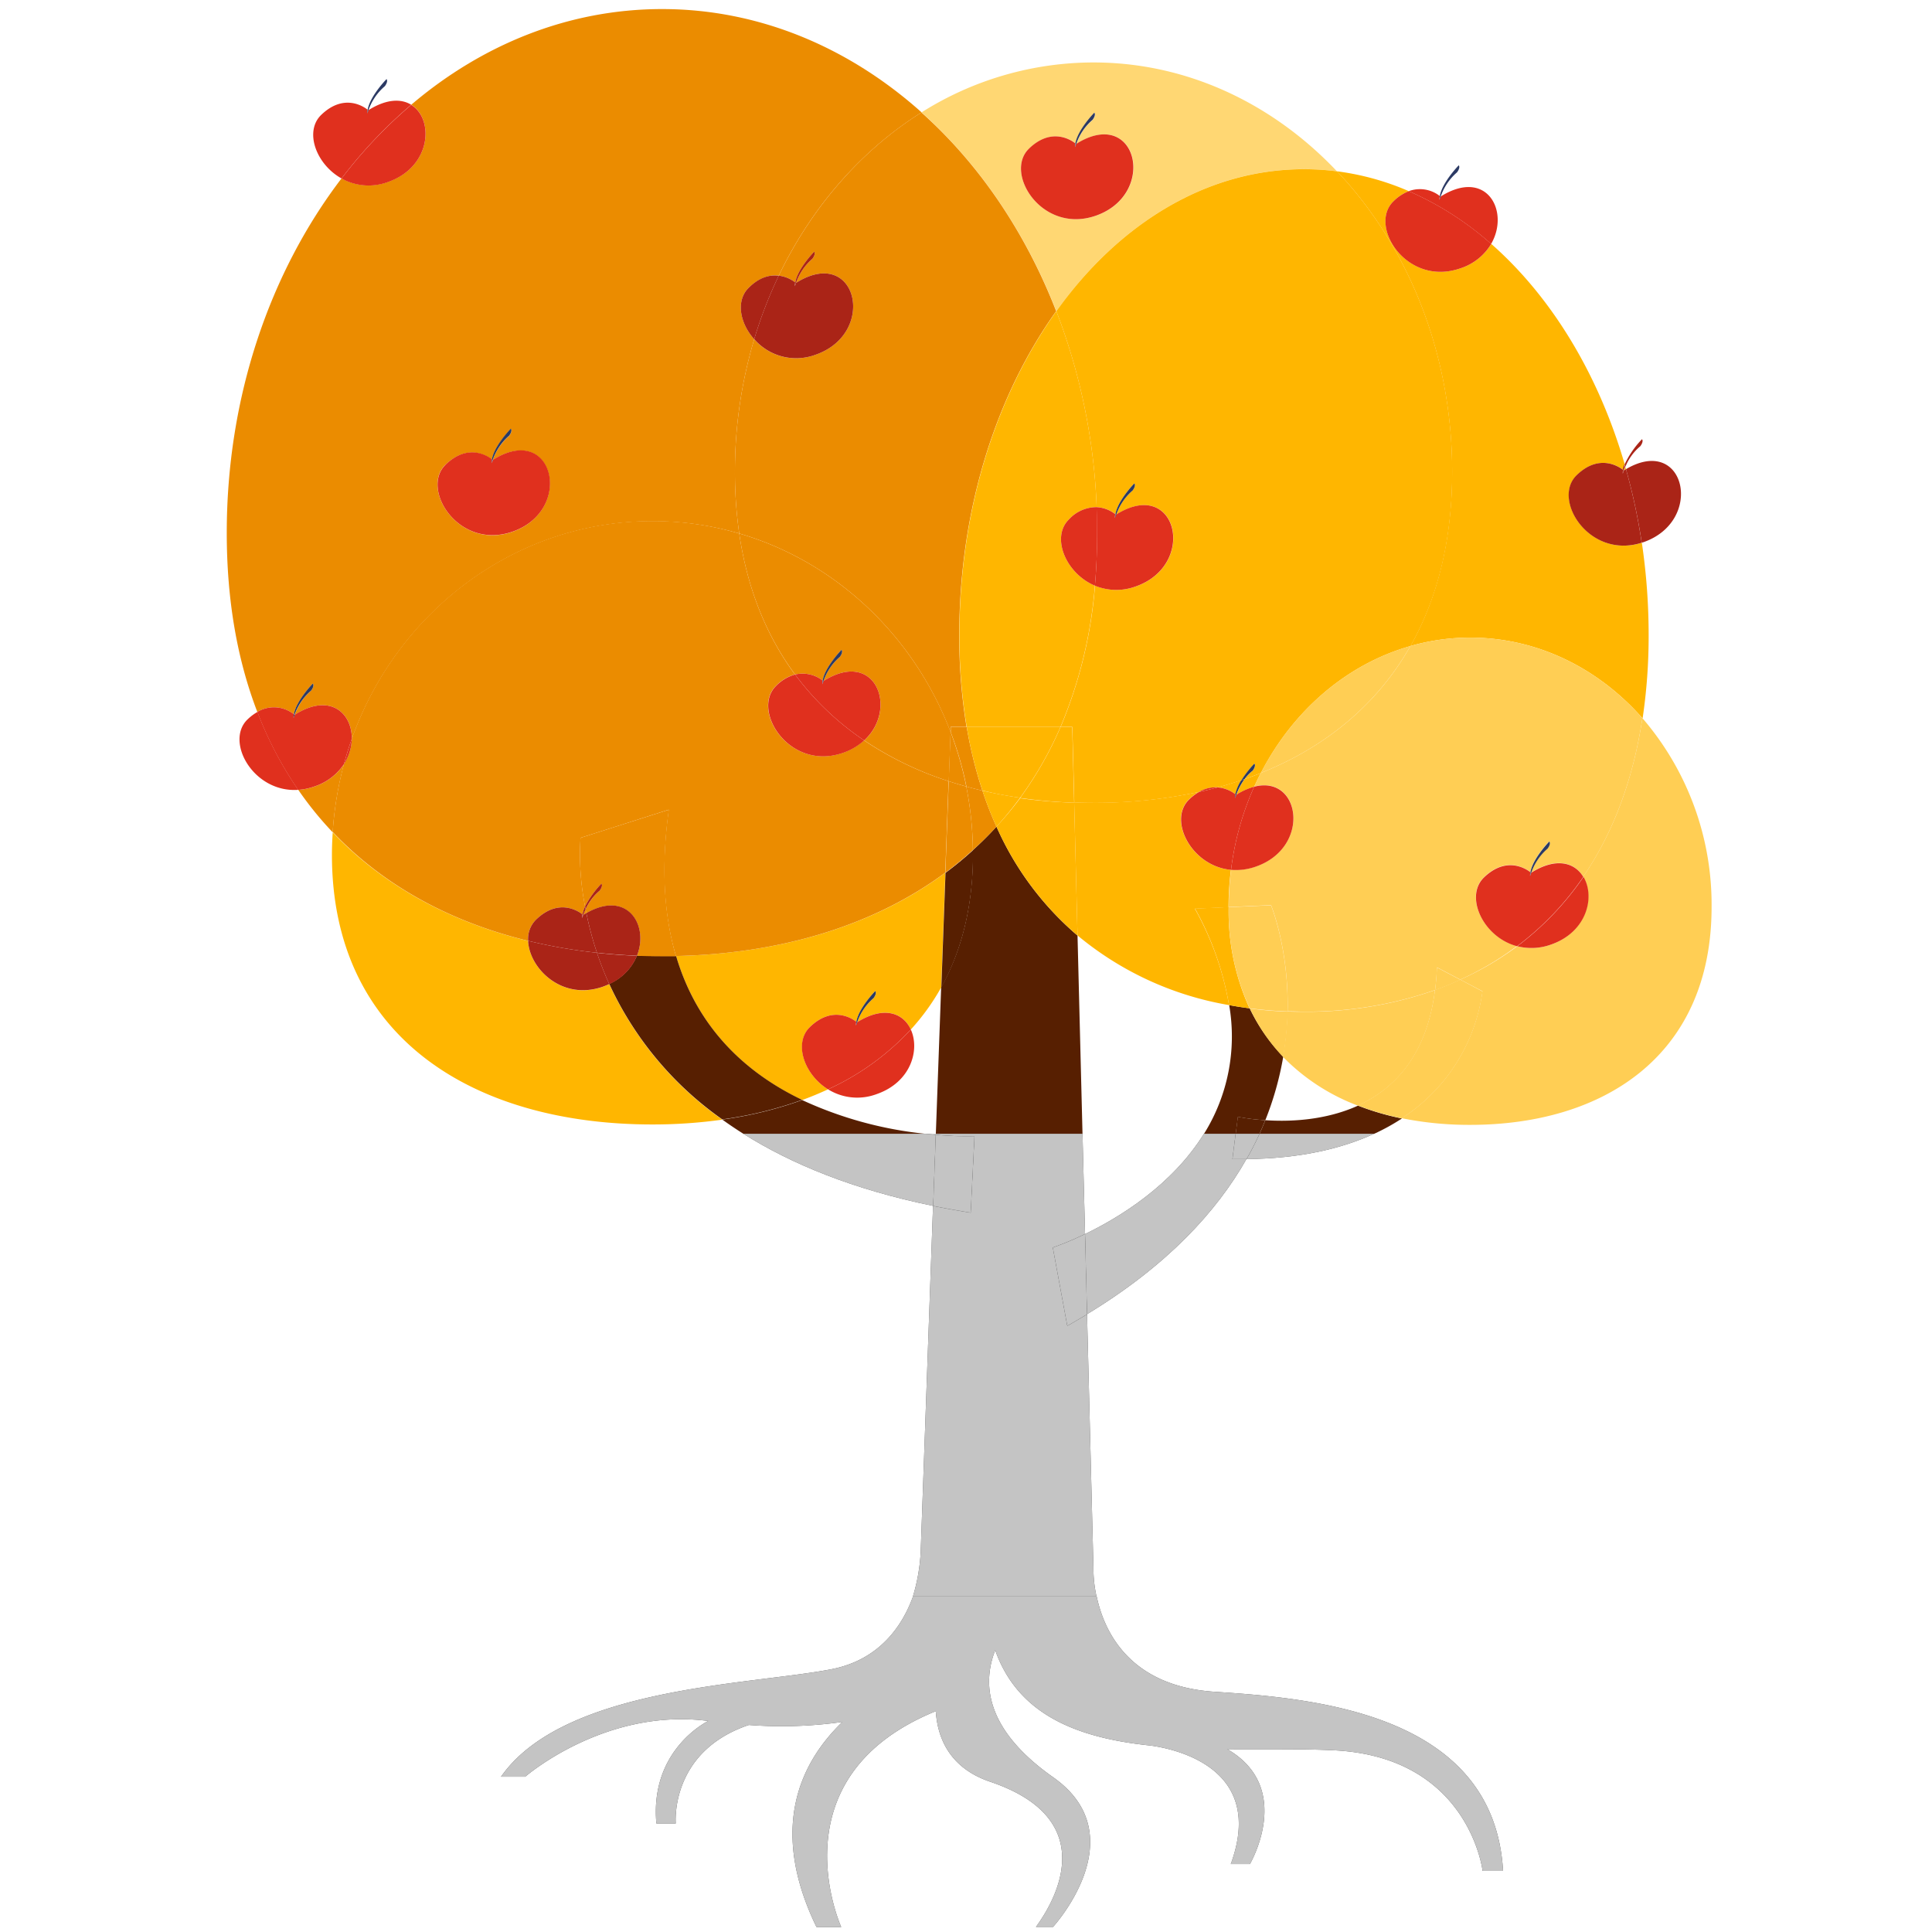
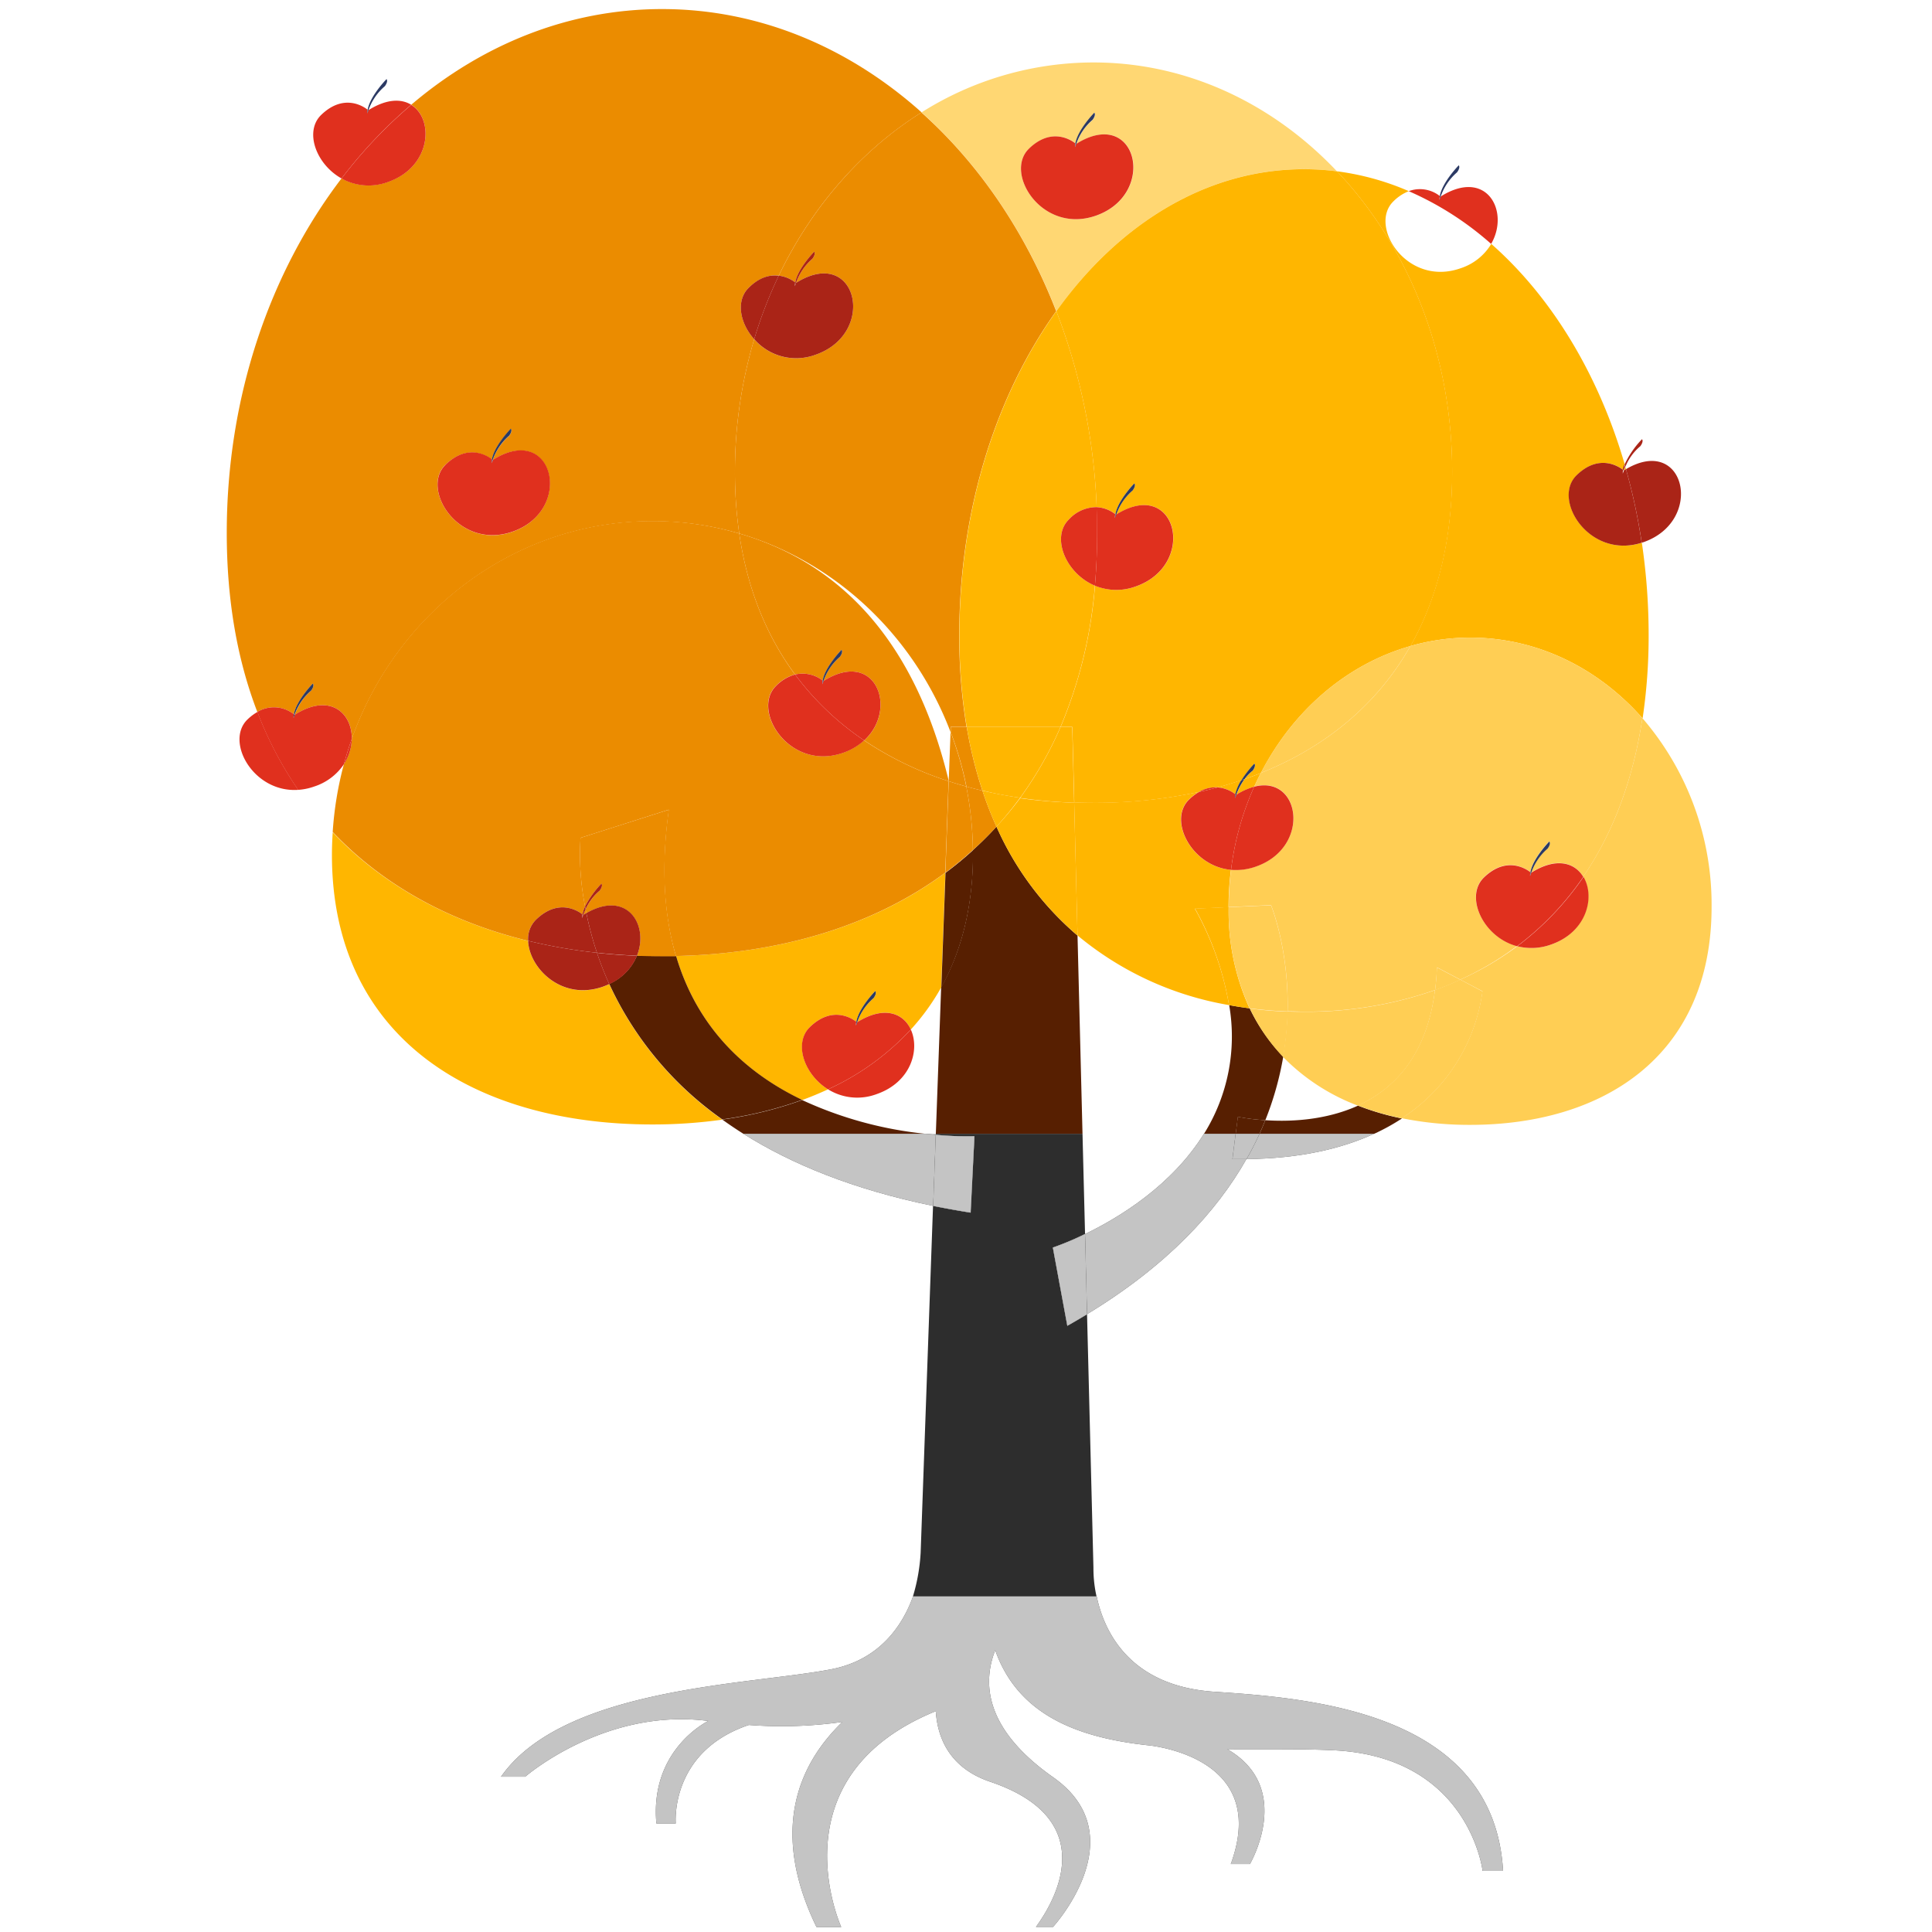
<svg xmlns="http://www.w3.org/2000/svg" width="426" height="426" viewBox="0 0 426 426">
  <g id="Layer_5" data-name="Layer 5">
    <path d="M178.57,226.47c5-4.86,9.41-1.83,10.25-1.17.52-3,4.17-6.77,4.17-6.77.42.57-.38,1.55-.38,1.55A12.49,12.49,0,0,0,189,225.4c6-3.75,10.2-2,11.83,1.61a49.71,49.71,0,0,0,6.7-9.29l.92-25.3c-16,11.88-36.72,17.88-59.37,18.38,4.86,16.44,16,26.09,27.79,31.76q2.94-1.08,5.71-2.37C177.27,236.9,175,230,178.57,226.47Z" style="fill:#ffb600" />
    <path d="M134.34,217c-.45.21-.91.4-1.4.58-9.12,3.18-16.26-4.12-16.49-10.11-16.89-4.11-31.74-12-43.09-23.93-.1,1.63-.17,3.28-.17,4.94,0,40.64,31.64,59.46,70.67,59.46a110.28,110.28,0,0,0,15.4-1.06A74.67,74.67,0,0,1,134.34,217Z" style="fill:#ffb600" />
    <path d="M232.92,68.62c13.81-19.31,33.17-31.32,54.6-31.32a56.66,56.66,0,0,1,7.27.47c-14.1-14.9-33-24-53.68-24a71.17,71.17,0,0,0-37.9,11C215.89,36.16,226.15,51.21,232.92,68.62Zm-6-35.84c5-4.86,9.4-1.83,10.24-1.16.52-3,4.18-6.78,4.18-6.78.41.57-.38,1.56-.38,1.56a12.34,12.34,0,0,0-3.61,5.32c13.41-8.43,18,11.07,4.31,15.84C229.8,51.68,221.3,38.19,226.88,32.78Z" style="fill:#ffd773" />
    <path d="M275.55,222.33c-1.52-.19-3-.43-4.52-.71A40.52,40.52,0,0,1,265.48,250h7l.48-3.74A45.37,45.37,0,0,0,279,247a69,69,0,0,0,3.95-14A40.61,40.61,0,0,1,275.55,222.33Z" style="fill:#571f01" />
    <path d="M176.87,242.56a86.23,86.23,0,0,1-17.61,4.3q2.22,1.6,4.66,3.14h40.14A85.3,85.3,0,0,1,176.87,242.56Z" style="fill:#571f01" />
    <path d="M149.08,210.8c-1,0-2.07,0-3.12,0-1.85,0-3.68,0-5.51-.11a11.72,11.72,0,0,1-6.11,6.25,74.67,74.67,0,0,0,24.92,29.88,86.23,86.23,0,0,0,17.61-4.3C165.1,236.89,153.94,227.24,149.08,210.8Z" style="fill:#571f01" />
    <path d="M279,247c-.4,1-.82,2-1.28,3H303a46.45,46.45,0,0,0,6.12-3.38,58.62,58.62,0,0,1-9.68-2.83C292.17,247.09,284.26,247.36,279,247Z" style="fill:#571f01" />
    <path d="M272.46,250h5.25c.46-1,.88-2,1.28-3a45.37,45.37,0,0,1-6.05-.76Z" style="fill:#571f01" />
    <path d="M219.72,182.27c-1.66,1.82-3.39,3.54-5.2,5.18,0,.34,0,.67,0,1,0,11.47-2.53,21.2-7,29.26L206.35,250h32.34l-1.1-43.71A67.45,67.45,0,0,1,219.72,182.27Z" style="fill:#571f01" />
    <path d="M214.55,188.46c0-.34,0-.67,0-1a76,76,0,0,1-6.07,5l-.92,25.3C212,209.66,214.55,199.93,214.55,188.46Z" style="fill:#571f01" />
-     <path d="M69.3,173.43a13,13,0,0,1-3.53.73,76.19,76.19,0,0,0,7.59,9.36,76.59,76.59,0,0,1,2.48-15A12.49,12.49,0,0,1,69.3,173.43Z" style="fill:#eb8c00" />
    <path d="M64.8,157.49c.53-3,4.18-6.77,4.18-6.77.42.56-.38,1.55-.38,1.55A12.43,12.43,0,0,0,65,157.59c7.84-4.93,12.66-.31,12.58,5.33,10-28,35.89-48,66.29-48A68.07,68.07,0,0,1,163,117.63a94.57,94.57,0,0,1-.95-13.57A101.86,101.86,0,0,1,166.3,74.8c-3.19-3.57-4.09-8.55-1.2-11.36,2.47-2.4,4.79-2.88,6.61-2.66,7.27-15.16,18.23-27.68,31.5-36C187.23,10.48,167.42,2,146,2,125.37,2,106.3,9.81,90.67,23.1c5.09,3.14,4.47,13.69-5.11,17a12.27,12.27,0,0,1-10.25-.77C59.6,59.92,50,87.36,50,117.5c0,15.05,2.39,28.19,6.74,39.48A7.08,7.08,0,0,1,64.8,157.49Zm33.42-55c5-4.86,9.4-1.83,10.24-1.16.53-3,4.18-6.78,4.18-6.78.42.57-.38,1.56-.38,1.56a12.43,12.43,0,0,0-3.61,5.32c13.41-8.43,18,11.07,4.31,15.84C101.14,121.35,92.64,107.86,98.22,102.45Z" style="fill:#eb8c00" />
    <path d="M129.29,201.33c0-.28-.11-.55-.16-.82-.22.47-.39.88-.51,1.2Z" style="fill:#eb8c00" />
    <path d="M116.45,207.45a6,6,0,0,1,1.74-4.67c5-4.86,9.41-1.83,10.25-1.16a6.81,6.81,0,0,1,.57-1.76,59,59,0,0,1-1-15.12l19.45-6.21c-1.8,12.94-1,23.56,1.59,32.27,22.65-.5,43.32-6.5,59.37-18.38l.74-20.17a74.25,74.25,0,0,1-18.64-9,13.25,13.25,0,0,1-4.66,2.74c-11.82,4.12-20.33-9.37-14.75-14.78a9.3,9.3,0,0,1,4.18-2.49C169.1,140.32,164.8,130,163,117.63a68.07,68.07,0,0,0-19.14-2.75c-30.4,0-56.32,20-66.29,48a10.54,10.54,0,0,1-1.73,5.57,76.59,76.59,0,0,0-2.48,15C84.71,195.43,99.56,203.34,116.45,207.45Z" style="fill:#eb8c00" />
    <path d="M171.71,60.78a7.52,7.52,0,0,1,3.64,1.49c.52-3,4.17-6.77,4.17-6.77.42.57-.38,1.55-.38,1.55a12.49,12.49,0,0,0-3.61,5.32c13.41-8.42,18,11.07,4.32,15.84A12.26,12.26,0,0,1,166.3,74.8a101.86,101.86,0,0,0-4.25,29.26,94.57,94.57,0,0,0,.95,13.57c21.31,6.23,38.53,22.58,46.59,43.77l0-1.11h3.53a122.17,122.17,0,0,1-1.61-20.23c0-27.77,8.14-52.95,21.37-71.44-6.77-17.41-17-32.46-29.71-43.82C189.94,33.1,179,45.62,171.71,60.78Z" style="fill:#eb8c00" />
-     <path d="M163,117.63c1.8,12.35,6.1,22.69,12.32,31.1a7.15,7.15,0,0,1,6.07,1.33c.52-3,4.17-6.78,4.17-6.78.42.57-.38,1.56-.38,1.56a12.43,12.43,0,0,0-3.61,5.32c11.54-7.25,16.54,6.18,9,13.1a74.25,74.25,0,0,0,18.64,9l.4-10.85C201.53,140.21,184.31,123.86,163,117.63Z" style="fill:#eb8c00" />
+     <path d="M163,117.63c1.8,12.35,6.1,22.69,12.32,31.1a7.15,7.15,0,0,1,6.07,1.33c.52-3,4.17-6.78,4.17-6.78.42.57-.38,1.56-.38,1.56a12.43,12.43,0,0,0-3.61,5.32c11.54-7.25,16.54,6.18,9,13.1a74.25,74.25,0,0,0,18.64,9C201.53,140.21,184.31,123.86,163,117.63Z" style="fill:#eb8c00" />
    <path d="M147.49,178.53,128,184.74a59,59,0,0,0,1,15.12,21.61,21.61,0,0,1,3.6-5c.42.57-.38,1.55-.38,1.55a11.29,11.29,0,0,0-3.1,4.12c.05.27.11.54.16.82,9.08-5.19,13.85,2.66,11.16,9.4,1.83.07,3.66.11,5.51.11,1,0,2.08,0,3.12,0C146.5,202.09,145.69,191.47,147.49,178.53Z" style="fill:#eb8c00" />
    <path d="M219.72,182.27a79.4,79.4,0,0,1-3.1-7.94c-1.2-.28-2.38-.58-3.56-.91a76.19,76.19,0,0,1,1.46,14C216.33,185.81,218.06,184.09,219.72,182.27Z" style="fill:#eb8c00" />
    <path d="M213.06,173.42q-2-.54-3.87-1.17l-.74,20.17a76,76,0,0,0,6.07-5A76.19,76.19,0,0,0,213.06,173.42Z" style="fill:#eb8c00" />
    <path d="M216.62,174.33a94.5,94.5,0,0,1-3.46-14h-3.53l0,1.11a75.16,75.16,0,0,1,3.47,12C214.24,173.75,215.42,174.05,216.62,174.33Z" style="fill:#eb8c00" />
    <path d="M209.59,161.4l-.4,10.85q1.91.63,3.87,1.17A75.16,75.16,0,0,0,209.59,161.4Z" style="fill:#eb8c00" />
    <path d="M271,221.62a66.45,66.45,0,0,0-7.53-21.25l7.42-.34a67.59,67.59,0,0,1,.52-8.23c-8.74-.8-13.93-11-9.26-15.5a11.22,11.22,0,0,1,2.21-1.69A108.4,108.4,0,0,1,241.11,177c-1.43,0-2.85,0-4.26-.08l.74,29.34A70.65,70.65,0,0,0,271,221.62Z" style="fill:#ffb600" />
    <path d="M276.54,173.47c.46-1,.94-2,1.45-3-1.17.47-2.35.91-3.55,1.32a15.33,15.33,0,0,0-1.83,3.46A14.16,14.16,0,0,1,276.54,173.47Z" style="fill:#ffb600" />
    <path d="M358.52,103.45c0-.16-.09-.33-.14-.49-.13.28-.23.53-.31.75Z" style="fill:#ffb600" />
    <path d="M311,142.44a48.14,48.14,0,0,1,13.19-1.85c14.88,0,28.33,6.82,38,17.81a123.16,123.16,0,0,0,1.33-18.34,138.68,138.68,0,0,0-1.5-20.39c-11.61,3.69-19.87-9.55-14.35-14.89,5-4.87,9.4-1.83,10.24-1.17a7.26,7.26,0,0,1,.34-1.2c-5.84-20.07-16.22-37-29.43-48.63A12.34,12.34,0,0,1,322,59.17c-11.82,4.12-20.33-9.37-14.75-14.78a9.91,9.91,0,0,1,3.39-2.24,58.58,58.58,0,0,0-15.83-4.38c15.61,16.49,25.38,40.09,25.38,66.29C320.17,119.33,316.84,132.08,311,142.44Z" style="fill:#ffb600" />
    <path d="M273.74,172c-1.72.58-3.47,1.13-5.25,1.61a7.41,7.41,0,0,1,3.93,1.52A9.46,9.46,0,0,1,273.74,172Z" style="fill:#ffb600" />
    <path d="M232.92,68.62a134.27,134.27,0,0,1,8.89,43.21,7.36,7.36,0,0,1,4.14,1.54c.52-3.05,4.17-6.78,4.17-6.78.42.57-.38,1.56-.38,1.56a12.47,12.47,0,0,0-3.61,5.31c13.41-8.42,18,11.07,4.32,15.85a12.39,12.39,0,0,1-9-.17,100.41,100.41,0,0,1-7.59,31.15h2.59l.43,16.66c1.41.05,2.83.08,4.26.08a108.4,108.4,0,0,0,23.28-2.42,7.15,7.15,0,0,1,4.1-1c1.78-.48,3.53-1,5.25-1.61a24.44,24.44,0,0,1,2.85-3.64c.42.56-.37,1.55-.37,1.55a8.72,8.72,0,0,0-1.78,1.86c1.2-.41,2.38-.85,3.55-1.32,7.07-13.73,18.9-24,33-28,5.86-10.36,9.19-23.11,9.19-38.38,0-26.2-9.77-49.8-25.38-66.29a56.66,56.66,0,0,0-7.27-.47C266.09,37.3,246.73,49.31,232.92,68.62Z" style="fill:#ffb600" />
    <path d="M271,221.62c1.49.28,3,.52,4.52.71A51.34,51.34,0,0,1,270.92,200h0l-7.42.34A66.45,66.45,0,0,1,271,221.62Z" style="fill:#ffb600" />
    <path d="M219.72,182.27a67.45,67.45,0,0,0,17.87,24L236.85,177a114.8,114.8,0,0,1-11.92-1A78.88,78.88,0,0,1,219.72,182.27Z" style="fill:#ffb600" />
    <path d="M236.85,177l-.43-16.66h-2.59a81,81,0,0,1-8.9,15.61A114.8,114.8,0,0,0,236.85,177Z" style="fill:#ffb600" />
    <path d="M241.42,129.14c-6.49-2.73-9.71-10.74-5.72-14.61a8.2,8.2,0,0,1,6.11-2.7,134.27,134.27,0,0,0-8.89-43.21c-13.23,18.49-21.37,43.67-21.37,71.44a122.17,122.17,0,0,0,1.61,20.23h20.67A100.41,100.41,0,0,0,241.42,129.14Z" style="fill:#ffb600" />
    <path d="M224.93,175.9c-2.83-.41-5.6-.94-8.31-1.57a79.4,79.4,0,0,0,3.1,7.94A78.88,78.88,0,0,0,224.93,175.9Z" style="fill:#ffb600" />
    <path d="M224.93,175.9a81,81,0,0,0,8.9-15.61H213.16a94.5,94.5,0,0,0,3.46,14C219.33,175,222.1,175.49,224.93,175.9Z" style="fill:#ffb600" />
    <path d="M299.41,243.79c8-3.65,15.2-11,17-25.47a85.67,85.67,0,0,1-28.91,4.77c-1.22,0-2.42,0-3.62-.07a69.41,69.41,0,0,1-1,10A45.39,45.39,0,0,0,299.41,243.79Z" style="fill:#ffce54" />
    <path d="M342,208.27a12.62,12.62,0,0,1-7.44.37A67,67,0,0,1,322,216l4.87,2.56a39.57,39.57,0,0,1-17.8,28,75.19,75.19,0,0,0,15.08,1.47c29.41,0,53.25-15.21,53.25-48.05a63,63,0,0,0-15.26-41.64c-2.1,14-6.64,25.6-13.05,34.95C351.69,197.69,349.93,205.48,342,208.27Z" style="fill:#ffce54" />
    <path d="M282.94,233.07a69.41,69.41,0,0,0,1-10q-4.25-.17-8.35-.69A40.61,40.61,0,0,0,282.94,233.07Z" style="fill:#ffce54" />
    <path d="M326.89,218.6,322,216c-1.82.83-3.69,1.6-5.59,2.28-1.82,14.43-9,21.82-17,25.47a58.62,58.62,0,0,0,9.68,2.83A39.57,39.57,0,0,0,326.89,218.6Z" style="fill:#ffce54" />
    <path d="M324.17,140.59A48.14,48.14,0,0,0,311,142.44c-7.44,13.14-19,22.41-33,28-.51,1-1,2-1.45,3,10.24-2.69,12.62,13.34.38,17.61a13.1,13.1,0,0,1-5.48.72,67.59,67.59,0,0,0-.52,8.23l9.33-.42s3.95,9.54,3.65,23.41c1.2,0,2.4.07,3.62.07a85.67,85.67,0,0,0,28.91-4.77c.2-1.59.34-3.25.4-5L322,216a67,67,0,0,0,12.49-7.4c-7.52-2-11.62-11-7.31-15.15,5-4.86,9.41-1.83,10.25-1.16.52-3.05,4.17-6.78,4.17-6.78.42.57-.38,1.56-.38,1.56a12.43,12.43,0,0,0-3.61,5.32c5.59-3.51,9.64-2.17,11.48.92,6.41-9.35,10.95-21,13.05-34.95C352.5,147.41,339.05,140.59,324.17,140.59Z" style="fill:#ffce54" />
    <path d="M311,142.44c-14.09,4-25.92,14.29-33,28C292,164.85,303.54,155.58,311,142.44Z" style="fill:#ffce54" />
    <path d="M275.55,222.33q4.11.53,8.35.69c.3-13.87-3.65-23.41-3.65-23.41l-9.33.42h0A51.34,51.34,0,0,0,275.55,222.33Z" style="fill:#ffce54" />
    <path d="M316.83,213.32c-.06,1.75-.2,3.41-.4,5,1.9-.68,3.77-1.45,5.59-2.28Z" style="fill:#ffce54" />
    <path d="M342,208.27c8-2.79,9.74-10.58,7.16-14.92a65.08,65.08,0,0,1-14.6,15.29A12.62,12.62,0,0,0,342,208.27Z" style="fill:#e0301e" />
    <path d="M349.11,193.35c-1.84-3.09-5.89-4.43-11.48-.92-.17.44-.25.72-.25.72a3.9,3.9,0,0,1,.07-.82c-.84-.67-5.23-3.7-10.25,1.16-4.31,4.18-.21,13.16,7.31,15.15A65.08,65.08,0,0,0,349.11,193.35Z" style="fill:#e0301e" />
    <path d="M337.63,192.43a12.43,12.43,0,0,1,3.61-5.32s.8-1,.38-1.56c0,0-3.65,3.73-4.17,6.78l.14.12Z" style="fill:#2c3a64" />
    <path d="M337.63,192.43l0,0-.14-.12a3.9,3.9,0,0,0-.07.82S337.46,192.87,337.63,192.43Z" style="fill:#2c3a64" />
    <path d="M241.42,129.14a12.39,12.39,0,0,0,9,.17c13.68-4.78,9.09-24.27-4.32-15.85-.17.45-.25.73-.25.73a3.9,3.9,0,0,1,.07-.82,7.36,7.36,0,0,0-4.14-1.54c.07,1.88.11,3.77.11,5.67Q241.92,123.53,241.42,129.14Z" style="fill:#e0301e" />
    <path d="M241.42,129.14q.5-5.61.5-11.64c0-1.9,0-3.79-.11-5.67a8.2,8.2,0,0,0-6.11,2.7C231.71,118.4,234.93,126.41,241.42,129.14Z" style="fill:#e0301e" />
    <path d="M246.13,113.46a12.47,12.47,0,0,1,3.61-5.31s.8-1,.38-1.56c0,0-3.65,3.73-4.17,6.78l.14.12Z" style="fill:#2c3a64" />
    <path d="M246.13,113.46l0,0-.14-.12a3.9,3.9,0,0,0-.07.82S246,113.91,246.13,113.46Z" style="fill:#2c3a64" />
    <path d="M317.66,43.33c-.17.45-.25.73-.25.73a3.93,3.93,0,0,1,.07-.83,7.1,7.1,0,0,0-6.86-1.08,68.89,68.89,0,0,1,18.17,11.63C332.94,46.65,327.85,36.93,317.66,43.33Z" style="fill:#e0301e" />
-     <path d="M322,59.17a12.34,12.34,0,0,0,6.81-5.39,68.89,68.89,0,0,0-18.17-11.63,9.91,9.91,0,0,0-3.39,2.24C301.65,49.8,310.16,63.29,322,59.17Z" style="fill:#e0301e" />
    <path d="M317.66,43.33A12.43,12.43,0,0,1,321.27,38s.8-1,.38-1.55c0,0-3.65,3.73-4.17,6.77l.14.12Z" style="fill:#2c3a64" />
    <path d="M317.66,43.33l0,0-.14-.12a3.93,3.93,0,0,0-.07.83S317.49,43.78,317.66,43.33Z" style="fill:#2c3a64" />
    <path d="M362.38,119.55c13.53-4.72,9.2-23.81-3.86-16.1A130.92,130.92,0,0,1,362,119.67Z" style="fill:#aa2417" />
    <path d="M357.82,104.44a3.91,3.91,0,0,1,.06-.83c-.84-.66-5.23-3.7-10.24,1.17-5.52,5.34,2.74,18.58,14.35,14.89a130.92,130.92,0,0,0-3.47-16.22l-.45.26C357.9,104.16,357.82,104.44,357.82,104.44Z" style="fill:#aa2417" />
    <path d="M361.68,98.39s.8-1,.38-1.55a20.5,20.5,0,0,0-3.84,5.57c.06.18.11.36.16.55A11.44,11.44,0,0,1,361.68,98.39Z" style="fill:#aa2417" />
    <path d="M358,103.73l0,0c.08-.22.18-.47.31-.75-.05-.19-.1-.37-.16-.55a7.26,7.26,0,0,0-.34,1.2Z" style="fill:#aa2417" />
-     <path d="M358.07,103.71l0,0-.15-.12a3.91,3.91,0,0,0-.06.83S357.9,104.16,358.07,103.71Z" style="fill:#aa2417" />
    <path d="M241.62,47.56c13.69-4.77,9.1-24.27-4.31-15.84-.17.44-.26.72-.26.72a3.9,3.9,0,0,1,.07-.82c-.84-.67-5.23-3.7-10.24,1.16C221.3,38.19,229.8,51.68,241.62,47.56Z" style="fill:#e0301e" />
    <path d="M237.31,31.72a12.34,12.34,0,0,1,3.61-5.32s.79-1,.38-1.56c0,0-3.66,3.74-4.18,6.78l.15.12Z" style="fill:#2c3a64" />
    <path d="M237.31,31.72l0,0-.15-.12a3.9,3.9,0,0,0-.07.82S237.14,32.16,237.31,31.72Z" style="fill:#2c3a64" />
    <path d="M165.1,63.44c-2.89,2.81-2,7.79,1.2,11.36a96.66,96.66,0,0,1,5.41-14C169.89,60.56,167.57,61,165.1,63.44Z" style="fill:#aa2417" />
    <path d="M179.85,78.21c13.68-4.77,9.09-24.26-4.32-15.84-.17.45-.25.73-.25.73a4,4,0,0,1,.07-.83,7.52,7.52,0,0,0-3.64-1.49,96.66,96.66,0,0,0-5.41,14A12.26,12.26,0,0,0,179.85,78.21Z" style="fill:#aa2417" />
    <path d="M175.53,62.37a12.49,12.49,0,0,1,3.61-5.32s.8-1,.38-1.55c0,0-3.65,3.73-4.17,6.77l.14.13Z" style="fill:#aa2417" />
    <path d="M175.53,62.37l0,0-.14-.13a4,4,0,0,0-.07.83S175.36,62.82,175.53,62.37Z" style="fill:#aa2417" />
    <path d="M175.32,148.73a9.3,9.3,0,0,0-4.18,2.49c-5.58,5.41,2.93,18.9,14.75,14.78a13.25,13.25,0,0,0,4.66-2.74A62.19,62.19,0,0,1,175.32,148.73Z" style="fill:#e0301e" />
    <path d="M181.57,150.16c-.17.44-.25.72-.25.72a3.9,3.9,0,0,1,.07-.82,7.15,7.15,0,0,0-6.07-1.33,62.19,62.19,0,0,0,15.23,14.53C198.11,156.34,193.11,142.91,181.57,150.16Z" style="fill:#e0301e" />
    <path d="M181.57,150.16a12.43,12.43,0,0,1,3.61-5.32s.8-1,.38-1.56c0,0-3.65,3.74-4.17,6.78l.14.12Z" style="fill:#2c3a64" />
    <path d="M181.57,150.16l0,0-.14-.12a3.9,3.9,0,0,0-.07.82S181.4,150.6,181.57,150.16Z" style="fill:#2c3a64" />
    <path d="M116.45,207.45c.23,6,7.37,13.29,16.49,10.11.49-.18.95-.37,1.4-.58a72.13,72.13,0,0,1-2.71-6.9A117.56,117.56,0,0,1,116.45,207.45Z" style="fill:#aa2417" />
    <path d="M134.34,217a11.72,11.72,0,0,0,6.11-6.25q-4.47-.18-8.82-.65A72.13,72.13,0,0,0,134.34,217Z" style="fill:#aa2417" />
    <path d="M129.29,201.33l-.67.38c-.17.45-.25.73-.25.73a3.84,3.84,0,0,1,.07-.82c-.84-.67-5.24-3.7-10.25,1.16a6,6,0,0,0-1.74,4.67,117.56,117.56,0,0,0,15.18,2.63A72.83,72.83,0,0,1,129.29,201.33Z" style="fill:#aa2417" />
    <path d="M129.29,201.33a72.83,72.83,0,0,0,2.34,8.75q4.35.46,8.82.65C143.14,204,138.37,196.14,129.29,201.33Z" style="fill:#aa2417" />
    <path d="M128.62,201.71c.12-.32.29-.73.51-1.2l-.12-.65a6.81,6.81,0,0,0-.57,1.76l.14.12Z" style="fill:#aa2417" />
    <path d="M132.23,196.39s.8-1,.38-1.55a21.61,21.61,0,0,0-3.6,5l.12.65A11.29,11.29,0,0,1,132.23,196.39Z" style="fill:#aa2417" />
    <path d="M128.62,201.71l0,0-.14-.12a3.84,3.84,0,0,0-.07.82S128.45,202.16,128.62,201.71Z" style="fill:#aa2417" />
    <path d="M54.56,158.65c-5,4.86,1.32,16.2,11.21,15.51a81.36,81.36,0,0,1-9-17.18A11,11,0,0,0,54.56,158.65Z" style="fill:#e0301e" />
    <path d="M75.84,168.49c.51-1.88,1.08-3.74,1.73-5.57.08-5.64-4.74-10.26-12.58-5.33-.17.44-.26.73-.26.73a4.73,4.73,0,0,1,.07-.83,7.08,7.08,0,0,0-8.06-.51,81.36,81.36,0,0,0,9,17.18,13,13,0,0,0,3.53-.73A12.49,12.49,0,0,0,75.84,168.49Z" style="fill:#e0301e" />
    <path d="M77.57,162.92c-.65,1.83-1.22,3.69-1.73,5.57A10.54,10.54,0,0,0,77.57,162.92Z" style="fill:#e0301e" />
    <path d="M68.6,152.27s.8-1,.38-1.55c0,0-3.65,3.73-4.18,6.77l.15.12,0,0A12.43,12.43,0,0,1,68.6,152.27Z" style="fill:#2c3a64" />
    <path d="M64.8,157.49a4.73,4.73,0,0,0-.07.83s.09-.29.26-.73l0,0Z" style="fill:#2c3a64" />
    <path d="M113,117.23c13.69-4.77,9.1-24.27-4.31-15.84-.17.44-.25.73-.25.73a3.91,3.91,0,0,1,.06-.83c-.84-.67-5.23-3.7-10.24,1.16C92.64,107.86,101.14,121.35,113,117.23Z" style="fill:#e0301e" />
    <path d="M108.65,101.39a12.43,12.43,0,0,1,3.61-5.32s.8-1,.38-1.56c0,0-3.65,3.74-4.18,6.78a1.22,1.22,0,0,1,.15.12Z" style="fill:#2c3a64" />
    <path d="M108.65,101.39l0,0a1.22,1.22,0,0,0-.15-.12,3.91,3.91,0,0,0-.06.83S108.48,101.83,108.65,101.39Z" style="fill:#2c3a64" />
    <path d="M90.67,23.1c-2.18-1.35-5.4-1.34-9.43,1.19-.16.44-.25.72-.25.72a3.9,3.9,0,0,1,.07-.82c-.84-.67-5.23-3.7-10.25,1.16-3.73,3.62-1.15,10.85,4.5,14A104.19,104.19,0,0,1,90.67,23.1Z" style="fill:#e0301e" />
    <path d="M85.56,40.13c9.58-3.34,10.2-13.89,5.11-17A104.19,104.19,0,0,0,75.31,39.36,12.27,12.27,0,0,0,85.56,40.13Z" style="fill:#e0301e" />
    <path d="M81.24,24.29A12.38,12.38,0,0,1,84.86,19s.79-1,.37-1.56c0,0-3.65,3.73-4.17,6.78l.15.12Z" style="fill:#2c3a64" />
    <path d="M81.24,24.29l0,0-.15-.12A3.9,3.9,0,0,0,81,25S81.08,24.73,81.24,24.29Z" style="fill:#2c3a64" />
    <path d="M182.58,240.19a12.2,12.2,0,0,0,10.74,1.05c7.58-2.64,9.54-9.8,7.51-14.23A57,57,0,0,1,182.58,240.19Z" style="fill:#e0301e" />
    <path d="M189,225.4c-.17.45-.25.73-.25.73a3.93,3.93,0,0,1,.07-.83c-.84-.66-5.24-3.69-10.25,1.17-3.62,3.51-1.3,10.43,4,13.72A57,57,0,0,0,200.83,227C199.2,223.44,195,221.65,189,225.4Z" style="fill:#e0301e" />
    <path d="M189,225.4a12.49,12.49,0,0,1,3.61-5.32s.8-1,.38-1.55c0,0-3.65,3.73-4.17,6.77l.14.12Z" style="fill:#2c3a64" />
    <path d="M189,225.4l0,0-.14-.12a3.93,3.93,0,0,0-.07.83S188.83,225.85,189,225.4Z" style="fill:#2c3a64" />
    <path d="M271.44,191.8a63.94,63.94,0,0,1,5.1-18.33,14.16,14.16,0,0,0-3.93,1.77c-.17.44-.26.73-.26.73a3.93,3.93,0,0,1,.07-.83,7.41,7.41,0,0,0-3.93-1.52c-1.35.36-2.71.69-4.1,1a11.22,11.22,0,0,0-2.21,1.69C257.51,180.83,262.7,191,271.44,191.8Z" style="fill:#e0301e" />
    <path d="M264.39,174.61c1.39-.3,2.75-.63,4.1-1A7.15,7.15,0,0,0,264.39,174.61Z" style="fill:#e0301e" />
    <path d="M276.92,191.08c12.24-4.27,9.86-20.3-.38-17.61a63.94,63.94,0,0,0-5.1,18.33A13.1,13.1,0,0,0,276.92,191.08Z" style="fill:#e0301e" />
    <path d="M272.57,175.26l0,0a15.33,15.33,0,0,1,1.83-3.46l-.7.23a9.46,9.46,0,0,0-1.32,3.13Z" style="fill:#2c3a64" />
    <path d="M276.22,169.92s.79-1,.37-1.55a24.44,24.44,0,0,0-2.85,3.64l.7-.23A8.72,8.72,0,0,1,276.22,169.92Z" style="fill:#2c3a64" />
    <path d="M272.42,175.14a3.93,3.93,0,0,0-.07.83s.09-.29.26-.73l0,0Z" style="fill:#2c3a64" />
    <path d="M204.06,250c.79.09,1.56.16,2.28.22V250Z" style="fill:#dedede" />
    <path d="M204.06,250c.79.09,1.56.16,2.28.22V250Z" style="fill:#7d7d7d;opacity:0.8" />
    <path d="M204.06,250c.79.09,1.56.16,2.28.22V250Z" style="fill:#dedede;opacity:0.85" />
    <path d="M201.21,352.3c-2.15,5.8-7,13.63-17.85,15.75-17.78,3.48-59,3.85-72.89,23.71h5.34s17.54-15.27,40.36-12.29c0,0-12.93,6.2-11.44,22.59H149s-1.39-15.82,16.13-21.71a94.92,94.92,0,0,0,20.62-.67c-9.23,8.89-16.31,23.39-5.72,45.22h5.46s-15-33,20.85-47.59c.36,5.68,2.88,12.48,12,15.56,22.81,7.7,16.05,23.83,10.09,32h3.77s18.4-20.07,0-33c-14.88-10.47-15.68-20.55-12.76-28,5,14.16,17.94,19.15,33.07,20.89h0l1.18.13c5.2.71,25.51,4.84,17.69,26.13h4.22s9.86-16.77-5-25.34c8.13.07,16.24-.1,23.59.26,29.79,1.49,32.72,26.6,32.72,26.6h4.51c-2-35-42.24-38.1-63.6-39.51-18.8-1.23-24.38-13.33-26-21H201.3Z" style="fill:#2d2d2d" />
    <path d="M201.21,352.3c-2.15,5.8-7,13.63-17.85,15.75-17.78,3.48-59,3.85-72.89,23.71h5.34s17.54-15.27,40.36-12.29c0,0-12.93,6.2-11.44,22.59H149s-1.39-15.82,16.13-21.71a94.92,94.92,0,0,0,20.62-.67c-9.23,8.89-16.31,23.39-5.72,45.22h5.46s-15-33,20.85-47.59c.36,5.68,2.88,12.48,12,15.56,22.81,7.7,16.05,23.83,10.09,32h3.77s18.4-20.07,0-33c-14.88-10.47-15.68-20.55-12.76-28,5,14.16,17.94,19.15,33.07,20.89h0l1.18.13c5.2.71,25.51,4.84,17.69,26.13h4.22s9.86-16.77-5-25.34c8.13.07,16.24-.1,23.59.26,29.79,1.49,32.72,26.6,32.72,26.6h4.51c-2-35-42.24-38.1-63.6-39.51-18.8-1.23-24.38-13.33-26-21H201.3Z" style="fill:#dedede;opacity:0.85" />
    <path d="M272.46,250h-7c-7.09,11.43-18.75,18.5-26.23,22.11l.44,17.68c17.69-10.74,28.61-22.65,35.16-34.21-1,0-2,0-3.09,0Z" style="fill:#2d2d2d" />
    <path d="M272.46,250h-7c-7.09,11.43-18.75,18.5-26.23,22.11l.44,17.68c17.69-10.74,28.61-22.65,35.16-34.21-1,0-2,0-3.09,0Z" style="fill:#dedede;opacity:0.85" />
    <path d="M206.34,250.22c-.72-.06-1.49-.13-2.28-.22H163.92c10.57,6.66,24.23,12.29,41.85,15.9Z" style="fill:#2d2d2d" />
    <path d="M206.34,250.22c-.72-.06-1.49-.13-2.28-.22H163.92c10.57,6.66,24.23,12.29,41.85,15.9Z" style="fill:#dedede;opacity:0.85" />
    <path d="M274.85,255.58c11.87-.13,21-2.32,28.12-5.58H277.71Q276.45,252.77,274.85,255.58Z" style="fill:#2d2d2d" />
    <path d="M274.85,255.58c11.87-.13,21-2.32,28.12-5.58H277.71Q276.45,252.77,274.85,255.58Z" style="fill:#dedede;opacity:0.85" />
    <path d="M272.46,250l-.7,5.58c1.05,0,2.08,0,3.09,0q1.61-2.81,2.86-5.58Z" style="fill:#2d2d2d" />
    <path d="M272.46,250l-.7,5.58c1.05,0,2.08,0,3.09,0q1.61-2.81,2.86-5.58Z" style="fill:#dedede;opacity:0.85" />
    <path d="M232.15,275.08a64.12,64.12,0,0,0,7.1-3L238.69,250H206.35v.22a73.46,73.46,0,0,0,8.52.31L214,267.39c-2.85-.45-5.6-.95-8.27-1.49L203,342.36A40.92,40.92,0,0,1,201.3,352h40.48a28.31,28.31,0,0,1-.68-6.31l-1.41-55.9c-1.41.85-2.85,1.71-4.35,2.55Z" style="fill:#2d2d2d" />
-     <path d="M232.15,275.08a64.12,64.12,0,0,0,7.1-3L238.69,250H206.35v.22a73.46,73.46,0,0,0,8.52.31L214,267.39c-2.85-.45-5.6-.95-8.27-1.49L203,342.36A40.92,40.92,0,0,1,201.3,352h40.48a28.31,28.31,0,0,1-.68-6.31l-1.41-55.9c-1.41.85-2.85,1.71-4.35,2.55Z" style="fill:#dedede;opacity:0.85" />
    <path d="M232.15,275.08l3.19,17.26c1.5-.84,2.94-1.7,4.35-2.55l-.44-17.68A64.12,64.12,0,0,1,232.15,275.08Z" style="fill:#2d2d2d" />
    <path d="M232.15,275.08l3.19,17.26c1.5-.84,2.94-1.7,4.35-2.55l-.44-17.68A64.12,64.12,0,0,1,232.15,275.08Z" style="fill:#dedede;opacity:0.85" />
    <path d="M214.86,250.53a73.46,73.46,0,0,1-8.52-.31l-.57,15.68c2.67.54,5.42,1,8.27,1.49Z" style="fill:#2d2d2d" />
    <path d="M214.86,250.53a73.46,73.46,0,0,1-8.52-.31l-.57,15.68c2.67.54,5.42,1,8.27,1.49Z" style="fill:#dedede;opacity:0.85" />
  </g>
</svg>